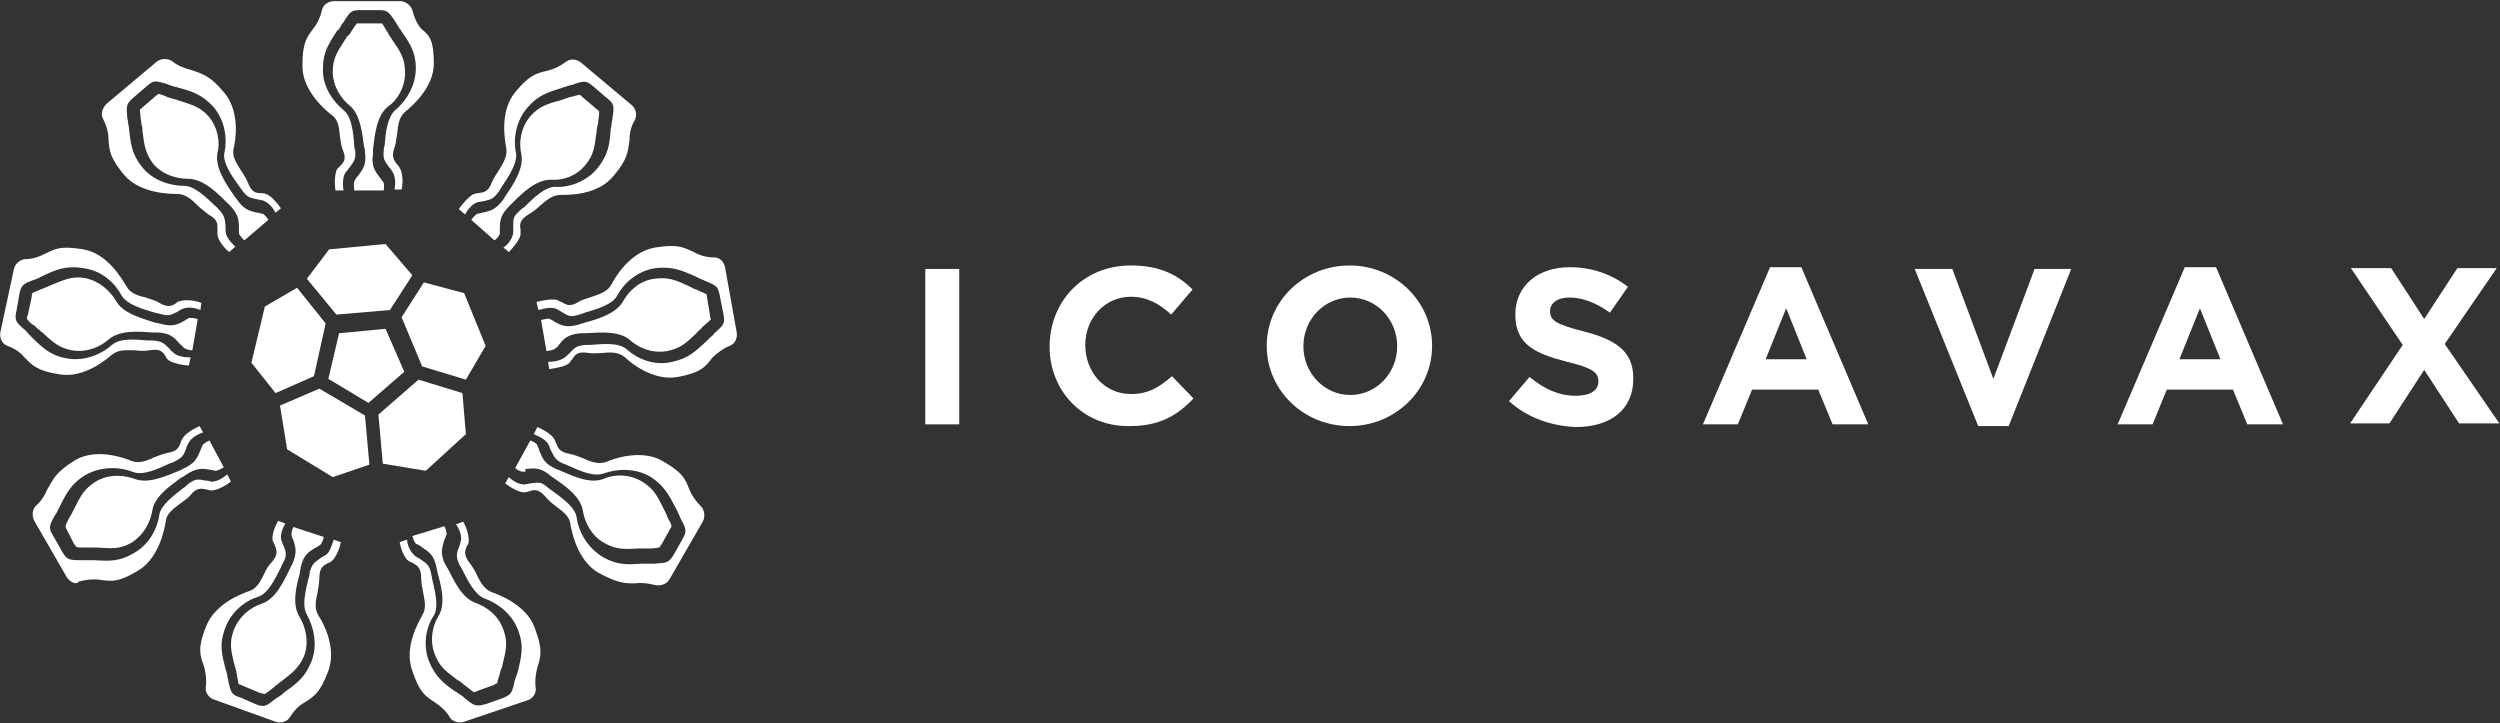
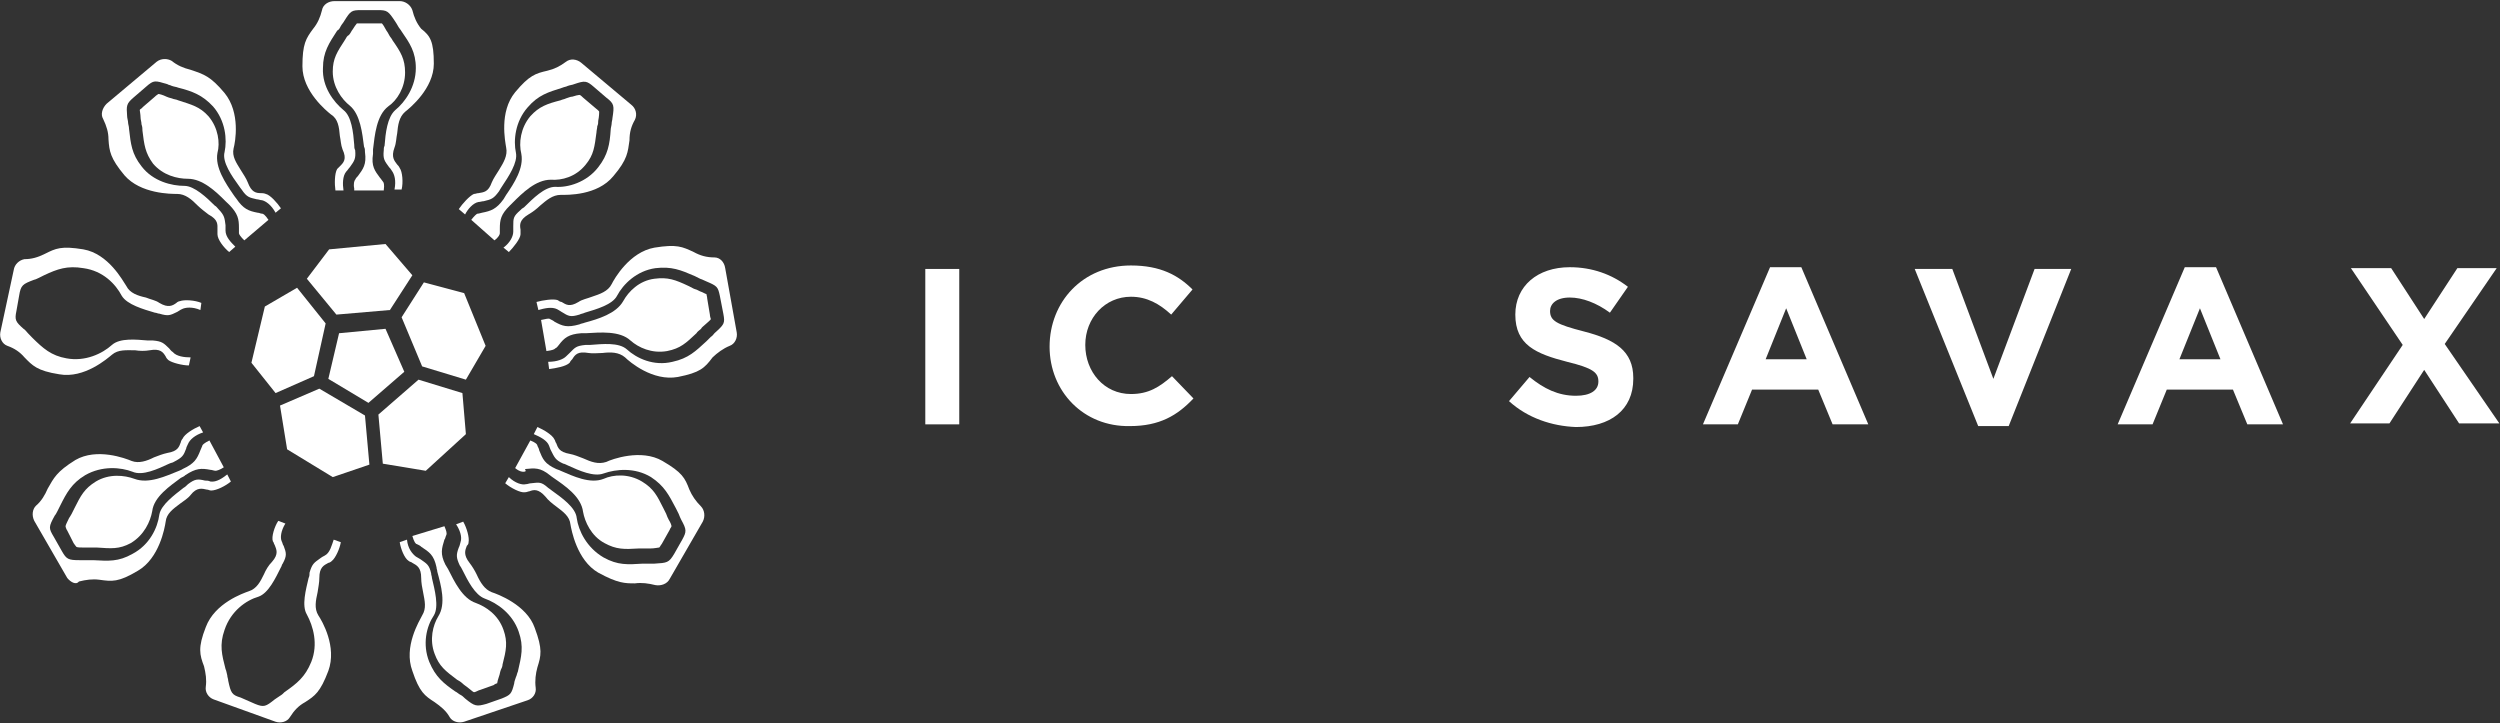
<svg xmlns="http://www.w3.org/2000/svg" version="1.2" viewBox="0 0 1583 458" width="1583" height="458">
  <rect x="0" y="0" width="1583" height="458" fill="#333333" stroke="none" />
  <title>icosavax-svg</title>
  <style>
		.s0 { fill: #ffffff } 
	</style>
  <g id="Layer">
    <path id="Layer" class="s0" d="m274.7 40.3c0 15.8-15.3 28.2-18.2 30.5-3.9 3.4-4.5 8.5-5 13.6-0.6 2.8-0.6 6.2-1.7 9-2.3 6.2 0 8.5 1.7 10.8 0.5 0.5 1.1 1.1 1.6 2.2 1.7 2.3 2.3 9.1 1.2 13.6h-4.5c1.1-5.7 0-9.6-1.7-11.9-0.6-1.1-1.2-1.7-1.7-2.2-2.9-4-4-5.1-3.4-10.8 0-1.1 0-1.7 0.5-2.8 0.6-7.9 1.7-18.1 6.8-22.6 6.2-5.1 13-14.7 13-26.6 0-10.2-3.9-15.8-9-23.2-0.6-1.1-1.7-2.2-2.3-3.4-0.5-1.1-1.1-1.7-1.7-2.8-4.5-6.8-5.1-7.3-11.3-7.3h-10.2c-6.2 0-6.8 0.5-10.7 6.7-0.6 1.2-1.7 2.3-2.3 3.4-0.6 1.2-1.1 2.3-2.3 2.9-5.1 7.9-9 13.5-9 23.7-0.6 11.9 6.8 21.5 13 26.6 5.1 3.9 6.2 14.1 6.8 22 0 1.2 0 2.3 0.6 3.4 0.5 5.7-0.6 6.8-3.4 10.8-0.6 0.5-1.2 1.7-2.3 2.8-2.3 2.8-2.3 7.9-1.7 11.9h-5.1c-0.6-4-0.6-10.8 1.1-13.6q0.9-0.9 1.7-1.7c2.3-2.3 4.6-4.5 1.7-10.7-1.1-2.9-1.1-5.7-1.7-8.5-0.5-5.7-1.1-10.8-5.6-13.6-2.9-2.3-18.1-14.7-18.1-30.5 0-14.2 2.2-17.6 6.8-23.8 2.8-3.4 4.5-7.3 5.6-11.8 0.6-3.4 4-5.7 7.9-5.7h41.3c3.4 0 6.8 2.3 8 5.7 1.1 4.5 2.8 8.4 5.6 11.8 5.7 4.5 8 7.9 8 22.1z" />
    <path id="Layer" class="s0" d="m224.3 119.4c-0.6-2.8 0-5.1 0.6-5.6 0.5-1.1 1.1-1.7 1.7-2.3 3.3-4.5 5.6-7.3 4.5-15.2 0-1.2 0-2.3-0.6-3.4-1.1-8.5-2.3-20.4-9-26-5.1-4-10.8-11.9-10.8-21.5 0-8.5 2.8-12.5 7.9-20.4 0.6-1.1 1.2-2.3 2.3-2.8 1.1-1.1 1.7-2.8 2.3-3.4 1.1-1.7 2.2-3.4 2.8-4 0.6 0 2.2 0 2.8 0h10.2c1.1 0 2.8 0 2.8 0 0.6 0.6 1.7 2.3 2.9 4.6 0.5 0.5 1.1 1.7 1.7 2.8 0.5 1.1 1.7 2.2 2.2 3.4 5.1 7.3 7.9 11.8 7.9 20.3 0 9.6-5 17.6-10.7 21.5-7.4 5.7-8.5 18.1-9.6 27.2 0 1.1 0 1.7 0 2.8-1.2 7.9 1.1 10.7 4.5 15.3 0.6 0.5 1.1 1.6 1.7 2.2 0.6 0.6 1.1 1.7 0.6 5.7h-18.7z" />
    <path id="Layer" class="s0" d="m142.2 58.9c10.2 12.5 6.8 31.1 5.7 35.1-1.1 5.1 1.7 9 4.5 13.6 1.7 2.8 3.4 5.1 4.5 7.9 2.3 6.2 5.1 6.8 8.5 6.8 0.6 0 1.7 0 2.9 0.5 2.8 0.6 7.3 5.7 9.6 9.1l-3.4 2.8c-2.8-5.1-6.2-7.3-8.5-7.9-1.1 0-2.3-0.6-3.4-0.6-4.5-1.1-6.2-1.1-9.6-6.2-0.6-0.6-1.2-1.7-1.7-2.3-4.5-6.2-10.8-15.2-9.1-21.4 1.7-8 0.6-19.8-7.3-28.9-6.8-7.3-13.1-9.6-22.1-11.9-1.1-0.5-2.3-0.5-4-1.1-1.1-0.6-2.2-0.6-2.8-1.1-7.9-2.3-8.5-2.8-13.6 1.7l-7.9 6.8c-4.5 3.9-4.5 5.1-4 11.8 0 1.2 0.6 2.9 0.6 4 0 1.1 0.6 2.3 0.6 4 1.1 9.6 1.7 15.8 7.9 23.7 7.3 9.6 19.2 12.4 27.2 12.4 6.2 0 14.1 7.4 19.2 12.5 1.1 0.5 1.7 1.7 2.3 2.2 3.9 4 3.9 5.7 4.5 10.2q0 1.7 0 3.4c0 4 3.4 7.4 6.2 10.2l-3.9 3.4c-3.4-2.8-7.4-7.9-7.4-11.3 0-1.2 0-1.7 0-2.9 0-3.3 0.6-6.2-5.7-9.6-2.2-1.7-4.5-3.4-6.8-5.6-3.9-4-7.9-7.4-13-7.4-3.9 0-23.2 0-33.4-11.8-9-10.8-9.6-15.3-10.1-22.7 0-4.5-1.2-8.4-3.4-13-1.7-2.8-0.6-6.8 2.2-9.6l31.7-26.6c2.8-2.2 6.8-2.2 9.6-0.5 3.4 2.8 7.4 4.5 11.9 5.6 8.5 2.9 12.5 4 21.5 14.7z" />
    <path id="Layer" class="s0" d="m154.7 152.2c-2.3-2.2-3.4-3.9-3.4-4.5q0-1.7 0-3.4c0-5.6-0.6-9-6.2-14.7-0.6-0.6-1.7-1.7-2.3-2.2-6.2-6.3-14.7-14.2-23.8-14.2-6.8 0-15.8-2.2-22.1-9.6-5-6.8-5.6-11.9-6.7-20.9 0-1.1 0-2.3-0.6-4 0-1.7-0.6-2.8-0.6-4.5 0-1.7-0.5-4-0.5-4.5 0-0.6 1.7-1.2 1.7-1.7l7.9-6.8c0.5-0.6 2.2-1.7 2.2-1.7 0.6 0 2.9 0.6 5.1 1.7 1.2 0.6 1.7 0.6 3.4 1.1 1.2 0.6 2.9 0.6 4 1.2 8.5 2.8 13.6 3.9 19.2 10.1 6.3 7.4 7.4 17 5.7 23.2-1.7 9.1 5.1 19.2 10.2 26.6 0.5 0.6 1.1 1.7 1.7 2.3 4.5 6.7 7.9 7.9 13.6 9 1.1 0 1.7 0.6 2.8 0.6 0.6 0 1.7 0.5 4 3.9z" />
    <path id="Layer" class="s0" d="m52.8 157.9c15.9 2.8 24.9 19.8 27.2 23.2 2.2 4.5 7.3 6.2 12.4 7.3 2.8 1.2 6.2 1.7 8.5 3.4 5.7 3.4 8.5 1.7 10.8 0 0.5-0.6 1.7-1.1 2.2-1.1 2.9-1.1 9.6-0.6 13.6 1.1l-0.6 4.5c-5.1-2.2-9.6-1.7-11.8-0.5-1.2 0.5-1.7 1.1-2.9 1.7-4.5 2.2-5.6 2.8-11.3 1.1-1.1 0-1.7-0.6-2.8-0.6-7.4-2.2-17.6-5.1-21-10.7-3.9-7.4-11.8-15.8-24.3-17.5-10.2-1.7-16.4 0.5-24.9 4.5q-1.7 0.8-3.4 1.7c-1.1 0.5-2.3 1.1-2.8 1.1-7.4 2.8-8.5 3.4-9.6 10.2l-1.7 9.6c-1.2 5.7-0.6 6.8 4.5 11.3 1.1 0.6 1.7 1.7 2.8 2.8 1.1 1.2 1.7 1.7 2.8 2.9 6.8 6.7 11.9 11.3 21.6 13 11.8 2.2 22.6-2.9 28.8-8.5 5.1-4.5 15.3-3.4 22.7-2.8q1.6 0 3.3 0c5.7 0.5 6.8 1.7 10.2 5 0.6 0.6 1.2 1.7 2.3 2.3 2.3 2.8 7.4 3.4 11.3 3.4l-1.1 5.1c-4 0-10.8-1.7-13-3.4-0.6-0.6-1.2-1.1-1.7-2.3-1.7-2.8-3.4-5.1-10.2-3.9-2.8 0.5-6.2 0.5-9.1 0-5.6 0-10.7-0.6-14.7 2.8-2.8 2.3-17.5 15.3-33.4 12.4-14.1-2.2-17-5.6-22-10.7-2.9-3.4-6.3-5.7-10.8-7.3-3.4-1.2-5.1-5.1-4.5-8.5l8.5-39.6c0.5-3.4 3.4-6.2 6.8-6.8 4.5 0 8.4-1.1 13-3.4 6.8-3.4 10.2-5.1 24.3-2.8z" />
-     <path id="Layer" class="s0" d="m121.8 221.8c-2.8 0-5-1.2-5.6-1.7-0.6-1.1-1.7-1.7-2.3-2.3-3.9-4.5-6.2-6.8-14.1-7.3q-1.7 0-3.4 0c-8.5-0.6-20.4-1.7-27.7 4.5-5.1 4.5-13.6 8.5-23.3 6.8-8.4-1.7-11.8-5.1-18.6-11.3-1.2-0.6-1.7-1.7-2.9-2.3-1.1-1.1-2.2-2.3-3.4-2.8-1.7-1.1-2.8-2.8-3.4-3.4 0-0.6 0-2.3 0.6-2.8l2.3-10.8c0-1.1 0.5-2.8 0.5-2.8 0.6-0.6 2.9-1.1 5.1-2.3 1.2-0.5 1.7-0.5 2.9-1.1 1.1-0.6 2.8-1.1 3.9-1.7 8.5-3.4 13-5.7 21-4.5 9.6 1.7 16.4 8.5 19.8 14.1 4.5 8.5 16.4 11.3 24.9 14.2 1.1 0 1.7 0.5 2.8 0.5 7.9 2.3 10.8 1.1 15.9-1.7 0.5-0.5 1.7-1.1 2.8-1.7 0.6 0 1.7-0.5 5.6 0.6z" />
    <path id="Layer" class="s0" d="m47.7 291.3c13.6-7.9 31.7-1.1 35.7 0.6 4.5 1.7 9.6 0 14.1-2.3 2.8-1.1 5.7-2.2 8.5-2.8 6.8-1.1 7.4-4 8.5-6.8 0-0.5 0.6-1.7 1.1-2.2 1.2-2.9 6.8-6.3 10.8-8l2.2 4c-5.1 1.7-8.4 4.5-9.6 7.4-0.5 1.1-1.1 2.2-1.1 2.8-1.7 4.5-2.3 5.6-7.9 8.5-0.6 0.5-1.7 0.5-2.9 1.1-7.3 3.4-16.9 7.9-23.2 5.1-7.3-2.8-19.2-4-30 2.2-8.5 5.1-11.8 11.3-15.8 19.3q-0.9 1.7-1.7 3.4c-0.6 1.1-1.1 2.2-1.7 2.8-4 7.3-4 7.9-0.6 13.6l5.1 9c2.9 5.1 4 5.7 11.3 5.7 1.2 0 2.9 0 4.6 0 1.1 0 2.8 0 3.9 0 9.7 0.5 15.9 1.1 24.9-4 10.8-5.7 15.9-16.4 17-24.9 1.1-6.2 9.6-12.4 15.3-16.9 1.1-0.6 1.7-1.2 2.8-2.3 4.5-3.4 6.2-3.4 10.8-2.3 1.1 0 2.2 0 3.4 0.6 3.9 0.6 7.9-2.3 10.7-4.5l2.3 4.5c-3.4 2.8-9.1 5.7-12.5 5.7-1.1 0-1.7-0.6-2.8-0.6-2.8-0.6-6.2-1.7-10.2 3.4-1.7 2.2-4.5 3.9-6.8 5.6-4.5 3.4-8.5 6.3-9 11.3-0.6 4-4 23.2-17.6 31.1-12.4 7.4-16.4 6.8-24.3 5.7-4.5-0.6-8.5 0-13 1.1-1.7 2.3-5.1 0.6-7.4-2.2l-20.9-36.2c-1.7-3.4-1.2-7.4 1.1-9.6 3.4-2.9 5.7-6.8 7.4-10.8 3.9-6.8 5.6-10.7 17.5-18.1z" />
    <path id="Layer" class="s0" d="m141.7 295.9c-2.3 1.6-4.6 2.2-5.1 2.2-1.2 0-2.3-0.6-3.4-0.6-5.7-1.1-9.1-1.1-15.9 3.4-0.5 0.6-1.7 1.2-2.8 1.7-6.8 5.1-17 11.9-18.1 21-1.2 6.7-5.1 15.2-13.6 20.3-7.4 4-12.5 3.4-21.5 2.8-1.1 0-2.3 0-4 0-1.7 0-2.8 0-4.5 0-1.7 0-4 0-4.5-0.5-0.6-0.6-1.2-1.7-1.7-2.3l-4-7.9c-0.5-0.6-1.1-2.3-1.1-2.8 0-0.6 1.1-2.9 2.2-5.1 0.6-1.1 1.2-1.7 1.7-2.8q0.9-1.7 1.7-3.4c4-8 6.3-12.5 13.6-17 8.5-5.1 18.1-4 24.4-1.7 9 3.4 19.8-1.7 28.3-5.1 1.1-0.6 1.7-0.6 2.2-1.1 7.4-3.4 9.1-6.2 11.3-11.9 0.6-1.1 0.6-1.7 1.2-2.8 0-0.6 1.1-1.7 4.5-3.4z" />
    <path id="Layer" class="s0" d="m130.3 397.1c5.7-15.3 23.8-21.5 27.2-22.7 5.1-1.6 7.4-6.2 9.6-10.7 1.2-2.8 2.9-5.7 5.1-7.9 4.5-5.1 2.8-7.9 1.7-10.8-0.5-0.5-0.5-1.7-1.1-2.2-1.1-2.8 1.1-9.6 3.4-13l4.5 1.7c-2.8 4.5-3.4 9-2.3 11.3 0.6 1.1 0.6 2.2 1.2 2.8 1.7 4.5 2.2 6.2-0.6 11.3-0.6 0.6-0.6 1.7-1.1 2.3-3.4 6.8-7.9 16.4-14.2 18.6-7.9 2.3-17.5 9.1-21.5 21-3.4 9.6-1.7 15.8 0.6 24.8 0.6 1.2 0.6 2.3 1.1 4 0 1.1 0.6 2.3 0.6 3.4 1.7 7.9 2.3 9 7.9 10.7l9.1 4c5.6 2.3 6.8 1.7 12.4-2.8 1.1-0.6 2.3-1.7 3.4-2.3 1.1-0.6 2.3-1.7 2.8-2.3 8-5.6 13.1-9.6 17-19.2 4.5-11.3 1.2-22.6-2.8-30-3.4-5.6-0.6-15.8 1.1-23.1 0.6-1.2 0.6-2.3 0.6-3.4 1.7-5.7 2.8-6.2 6.8-9.1 0.5-0.5 1.7-1.1 2.8-1.7 3.4-1.7 4.5-6.8 5.7-10.1l4.5 1.6c-0.6 4-3.4 10.2-5.7 11.9-0.5 0.6-1.7 1.2-2.2 1.2-2.9 1.6-5.7 2.8-5.7 9.6 0 2.8-0.6 5.6-1.1 9-1.1 5.1-2.3 10.2 0.5 14.7 2.3 3.4 11.9 19.8 6.3 35.1-5.1 13.5-8.5 15.8-14.7 19.8-4 2.2-6.8 5-9.7 9.6-1.7 2.8-5.6 3.9-9 2.8l-39.1-14.1c-3.4-1.2-5.6-4.6-5.1-8 0.6-4.5 0-8.4-1.1-13-2.8-7.3-4-11.8 1.1-24.8z" />
-     <path id="Layer" class="s0" d="m205 340c-0.5 2.8-1.7 4.5-2.2 5-1.2 0.6-1.7 1.2-2.8 1.7-5.1 2.9-8 5.1-9.7 13 0 1.2-0.5 2.3-0.5 3.4-2.3 8.5-5.1 19.8 0 27.7 3.4 5.7 6.2 15.3 2.8 24.4-3.4 7.9-7.4 10.7-14.7 16.4-1.2 0.5-1.7 1.7-2.9 2.2-1.1 1.1-2.2 1.7-3.3 2.8-1.7 1.2-3.4 2.3-4 2.9-0.6 0-1.7-0.6-2.8-0.6l-10.8-4.5c-1.1-0.6-2.3-1.1-2.8-1.1-0.6-0.6-0.6-2.9-1.2-5.1 0-1.2-0.5-2.3-0.5-3.4-0.6-1.2-0.6-2.9-1.2-4-2.2-9-3.3-13.6-0.5-21.5 3.4-9 10.7-14.7 17.5-16.9 9.1-2.9 14.2-14.2 18.1-22.1 0.6-1.1 0.6-1.7 1.2-2.3 3.4-7.3 2.8-10.7 1.1-15.8-0.6-1.1-0.6-1.7-1.1-2.8 0-0.6-0.6-2.3 1.1-5.7z" />
    <path id="Layer" class="s0" d="m261.1 424.8c-5.7-15.3 4.5-31.7 6.2-35.1 2.8-4.5 1.7-9 0.6-14.7-0.6-2.8-1.2-6.2-1.2-9 0-6.8-2.8-8-5.6-9.6-0.6-0.6-1.7-0.6-2.3-1.2-2.8-1.7-5.1-7.9-5.7-11.9l4.6-1.6c0.5 5.6 3.4 9 5.6 10.7 1.2 0.6 1.7 1.1 2.9 1.7 3.9 2.8 5.6 3.4 6.8 9 0 1.2 0.5 1.7 0.5 2.9 1.7 7.3 4.6 18.1 1.2 23.7-4.6 6.8-7.4 18.1-2.9 29.4 4 9.6 9.1 13.6 16.4 18.7 1.2 0.5 2.3 1.7 3.4 2.2 1.2 0.6 1.7 1.2 2.9 2.3 6.2 5.1 7.3 5.1 13.5 3.4l9.7-3.4c5.6-2.3 6.2-2.8 7.9-9.6 0-1.1 0.6-2.3 1.1-4 0.6-1.1 0.6-2.2 1.2-3.4 2.2-9.6 3.9-15.8 0.5-25.4-3.9-11.3-13.6-18.1-21.5-20.9-6.2-2.3-10.7-11.3-14.1-18.1-0.6-1.2-1.2-2.3-1.7-2.9-2.3-5-2.3-6.7-0.6-11.3 0.6-1.1 0.6-1.7 1.1-3.4 1.2-3.3-0.5-7.9-2.8-11.3l4.5-1.7c2.3 4 4 10.2 3.4 13 0 1.2-0.5 1.7-1.1 2.3-1.1 2.8-2.3 5.7 1.7 10.8 1.7 2.2 3.4 5 4.5 7.3 2.3 5.1 5.1 9.6 9.6 11.3 3.4 1.1 22.1 7.9 27.2 22.6 5.1 13.6 4 17.6 1.7 24.9-1.1 4-1.7 8.5-1.1 13 0.5 3.4-1.7 6.8-5.1 7.9l-40.2 13.6c-3.4 1.1-7.4 0-9.1-2.8-2.2-4-5.6-6.8-9.6-9.6-6.2-4-9.6-6.3-14.1-19.8z" />
    <path id="Layer" class="s0" d="m281.4 333.2c1.2 2.8 1.7 4.5 1.2 5.6-0.6 1.2-0.6 2.3-1.2 2.9-1.7 5.6-2.8 9 0.6 15.8 0.6 1.1 1.1 1.7 1.7 2.8 4 7.9 9.1 18.7 17.6 21.5 6.2 2.3 14.1 7.3 17.5 17 2.8 7.9 1.7 13-0.6 22 0 1.1-0.5 2.3-1.1 3.4-0.6 1.7-0.6 2.8-1.1 4-0.6 1.7-1.2 3.9-1.2 4.5-0.5 0-1.7 0.6-2.2 1.1l-9.6 3.4c-1.2 0.6-2.3 1.1-2.9 1.1-0.5 0-2.2-1.7-4.5-3.4-0.6-0.5-1.7-1.1-2.8-2.2-1.2-1.1-2.3-1.7-3.4-2.3-7.4-5.6-11.3-8.5-14.2-16.4-3.4-9-1.1-18.1 2.3-23.7 5.1-7.9 1.7-19.8-0.6-28.3 0-1.1-0.5-1.7-0.5-2.8-1.7-7.9-4.6-9.6-9.7-13-0.5-0.6-1.7-1.2-2.8-1.7-0.6 0-1.7-1.2-2.8-5.1z" />
    <path id="Layer" class="s0" d="m378.8 362.6c-13.6-7.9-17-27.2-17.6-30.6-0.5-5-4.5-7.9-9-11.3-2.3-1.7-5.1-3.9-6.8-6.2-4.5-5.1-7.4-4.5-10.2-3.4-0.6 0-1.7 0.6-2.8 0.6-2.8 0.5-9.1-2.8-12.5-5.7l2.3-3.9c4 3.9 8.5 5.1 10.7 4.5 1.2 0 2.3-0.6 3.4-0.6 5.1-0.5 6.3-1.1 10.8 2.9 0.6 0.5 1.7 1.1 2.3 1.7 6.2 4.5 15.2 10.7 15.8 17.5 1.1 7.9 6.2 18.6 17 24.9 9 5 15.3 4.5 24.9 3.9 1.1 0 2.8 0 3.9 0q1.7 0 3.4 0c8-0.5 9.1-0.5 12.5-6.2l5.1-9c2.8-5.1 2.8-6.3-0.6-12.5-0.5-1.1-1.1-2.2-1.7-3.9q-0.8-1.7-1.7-3.4c-4.5-8.5-7.3-14.2-15.8-19.8-10.2-6.2-22.1-5.1-30-2.3-6.2 2.3-15.3-1.7-22.7-5.1-1.1-0.5-2.2-1.1-2.8-1.1-5.1-2.3-5.6-4-7.9-8.5-0.6-1.1-0.6-1.7-1.1-2.8-1.2-3.4-5.7-5.7-9.7-7.4l2.3-4.5c4 1.7 9.6 5.1 10.8 7.9 0.5 0.6 0.5 1.7 1.1 2.3 1.1 2.8 1.7 5.6 8.5 6.8 2.8 0.5 5.6 1.7 8.5 2.8 5.1 2.3 9.6 4 14.7 2.3 3.4-1.7 22.1-8.5 35.6-0.6 12.5 7.3 14.2 10.7 17 18.1 1.7 3.9 4 7.3 7.4 10.7 2.2 2.3 2.8 6.3 1.1 9.6l-20.9 36.2c-1.7 3.4-5.7 4.6-9.1 4-4.5-1.1-8.5-1.7-13-1.1-6.2 0-10.8 0-23.2-6.8z" />
    <path id="Layer" class="s0" d="m335.8 278.9c2.8 1.1 4.5 2.3 4.5 3.4 0.6 1.1 1.1 2.2 1.1 2.8 2.3 5.7 3.4 8.5 10.8 11.9 1.1 0.5 1.7 0.5 2.8 1.1 7.9 3.4 18.7 8.5 27.2 5.1 6.2-2.8 15.8-3.4 24.3 1.7 7.4 4.5 9.6 9 13.6 17q0.9 1.7 1.7 3.4c0.6 1.7 1.1 2.8 1.7 3.9 1.1 1.7 1.7 3.4 1.7 4 0 0.5-1.1 1.7-1.1 2.2l-5.1 9.1c-0.6 0.5-1.2 2.2-1.7 2.2-0.6 0-2.9 0.6-5.7 0.6q-1.7 0-3.4 0c-1.7 0-2.8 0-3.9 0-9.1 0.6-14.2 0.6-21.5-3.4-8.5-4.5-12.5-13.6-13.6-19.8-1.2-9.6-11.3-16.4-18.7-21.5-0.6-0.5-1.7-1.1-2.3-1.7-6.2-5-9.6-4.5-15.8-3.9 1.1 1.7 0 1.7-1.1 1.7-0.6 0-2.3 0-5.1-2.3z" />
    <path id="Layer" class="s0" d="m429.2 238.7c-15.9 2.9-30.6-9.6-33.4-12.4-4-3.4-9.1-3.4-14.2-2.8-2.8 0-6.2 0.5-9 0-6.8-1.2-8.5 1.1-10.2 3.9-0.6 0.6-1.2 1.2-1.7 2.3-2.3 2.3-8.5 3.4-13 4l-0.6-4.6c5.7 0 9.6-1.7 11.3-3.4 0.6-0.5 1.7-1.7 2.3-2.2 3.4-3.4 3.9-4.5 10.2-5.1 1.1 0 1.7 0 2.8 0 7.9-0.6 18.1-1.7 23.2 2.8 6.2 5.7 17 10.8 28.9 7.9 10.2-2.2 14.7-6.8 21.5-13 1.1-1.1 1.7-1.7 2.8-2.8 1.1-0.6 1.7-1.7 2.3-2.3 6.2-5.6 6.8-6.2 5.6-12.4l-2.2-11.3c-1.2-5.7-1.7-6.2-8.5-9.1-1.2-0.5-2.3-1.1-4-1.7q-1.7-0.8-3.4-1.7c-9-3.9-14.7-6.2-24.9-5-11.9 1.7-20.4 10.1-24.3 17.5-2.9 5.6-13 8.5-20.4 10.7-1.1 0.6-2.3 0.6-3.4 1.2-5.7 1.7-6.8 1.1-11.3-1.7-1.1-0.6-1.7-1.2-2.8-1.7-3.4-1.7-8-0.6-11.9 0.5l-1.2-5.1c4-1.1 10.8-2.2 13.6-1.1 0.6 0.6 1.7 1.1 2.3 1.1 2.8 1.7 5.1 3.4 10.7 0 2.3-1.6 5.7-2.2 8.5-3.3 5.1-1.7 10.2-3.4 12.5-8 1.7-3.4 11.3-20.3 27.1-23.1 14.2-2.3 17.6-0.6 24.9 2.8 4 2.2 8 3.4 13.1 3.4 3.4 0 6.2 2.8 6.8 6.8l7.3 40.7c0.6 3.4-1.1 7.3-4.5 8.5-4 1.6-7.9 4.5-10.8 7.3-5.1 6.8-7.9 9.6-22 12.4z" />
    <path id="Layer" class="s0" d="m342.6 202.6c2.8-0.6 5.1-1.2 5.6-0.6 1.2 0.6 2.3 1.1 2.9 1.7 5.1 2.8 7.9 3.9 15.8 1.7 1.1-0.6 2.3-0.6 3.4-1.1 8.5-2.3 19.8-5.7 24.3-13.6 3.4-6.2 10.2-13 19.8-14.2 8.5-1.1 13.1 0.6 21.6 4.6q1.6 0.8 3.3 1.7c1.7 0.5 2.9 1.1 4 1.7 1.7 0.5 3.4 1.7 4 1.7 0 0.5 0.5 1.7 0.5 2.8l1.7 10.2c0 1.1 0.6 2.8 0.6 2.8 0 0.6-2.3 2.3-4 3.9-0.5 0.6-1.7 1.2-2.2 2.3-1.2 1.1-2.3 1.7-2.9 2.8-6.7 6.3-10.1 9.6-18.6 11.3-9.7 1.7-18.1-2.2-23.2-6.7-6.8-6.3-19.3-5.1-28.3-4.6-1.2 0-1.7 0-2.9 0-7.9 0.6-10.7 2.9-14.1 7.4-0.6 0.6-1.1 1.7-2.3 2.2-0.5 0.6-1.7 1.2-5.6 1.7z" />
    <path id="Layer" class="s0" d="m388.4 111.5c-10.2 12.5-29.4 11.9-33.4 11.9-5.1 0-9 3.4-13 6.8-2.3 2.2-4.5 3.9-7.4 5.6-5.6 3.4-5.6 6.3-5 9.6 0 0.6 0 1.7 0 2.9 0 2.8-4.6 8.5-7.4 11.3l-3.4-2.8c4.5-3.4 6.2-7.4 6.2-10.2q0-1.7 0-3.4c0-5.1 0-6.2 4.6-10.2 0.5-0.6 1.1-1.1 2.2-1.7 5.7-5.6 13-13 19.8-13 7.9 0.6 19.8-2.8 27.2-12.4 6.2-7.9 7.3-14.7 7.9-23.8 0-1.1 0.6-2.8 0.6-3.9 0-1.2 0.5-2.3 0.5-3.4 1.2-7.9 1.2-9.1-3.9-13l-7.9-6.8c-4.6-4-5.7-4-12.5-1.7-1.1 0.5-2.3 0.5-4 1.1-1.1 0.6-2.2 0.6-3.3 1.1-9.1 2.9-15.3 4.6-22.1 12.5-7.9 9-9.1 20.9-7.4 28.8 1.2 6.2-4.5 14.7-9 21.5-0.6 1.1-1.2 1.7-1.7 2.8-3.4 4.6-4.6 5.1-9.7 6.3-1.1 0-2.2 0.5-3.3 0.5-3.4 0.6-6.8 4.5-8.5 7.9l-4-3.4c2.3-3.4 6.8-8.4 9.6-9.6 1.2 0 1.7-0.5 2.9-0.5 3.3-0.6 6.2-0.6 8.4-6.8 1.2-2.8 2.9-5.1 4.6-7.9 2.8-4.6 5.6-9.1 4.5-14.2-0.6-3.9-4.5-22.6 5.7-35 9-10.8 13-11.9 20.3-13.6 4.6-1.1 8-2.8 11.9-5.7 2.8-2.2 6.8-1.7 9.6 0.6l31.7 26.6c2.9 2.2 4 6.2 2.3 9.6-2.3 4-3.4 7.9-3.4 13-1.1 7.4-1.1 11.9-10.2 22.6z" />
    <path id="Layer" class="s0" d="m298.4 139.2c1.7-2.2 3.4-3.9 4-3.9 1.1 0 2.3-0.6 2.8-0.6 5.7-1.1 9.1-2.3 13.6-8.5 0.6-1.1 1.1-1.7 1.7-2.8 5.1-7.4 11.3-17 9.6-26-1.7-6.8-0.5-16.4 5.7-23.8 5.6-6.2 10.7-7.9 19.2-10.1 1.2-0.6 2.3-0.6 3.4-1.2 1.7-0.5 2.8-1.1 4-1.1 1.7-0.6 3.9-1.1 4.5-1.1 0.6 0 1.7 1.1 2.3 1.7l7.9 6.7c0.6 0.6 2.3 1.7 2.3 2.3 0 0.6 0 2.8-0.6 5.7 0 1.1 0 2.2-0.6 3.4 0 1.1-0.5 2.8-0.5 3.9-1.2 9.1-1.7 14.2-6.8 20.4-6.3 7.9-15.3 10.1-22.1 9.6-9.6 0-18.1 8.5-24.3 14.7q-0.9 0.8-1.7 1.7c-5.7 5.6-6.3 9-6.3 14.7 0 1.1 0 1.7 0 2.8 0 0.6-0.5 2.3-3.4 4.5z" />
    <g id="Layer">
      <g id="Layer">
        <path id="Layer" class="s0" d="m244.1 208.2l11.9 27.2-22.7 19.7-25.4-15.2 6.8-28.9z" />
        <g id="Layer">
          <g id="Layer">
            <g id="Layer">
              <path id="Layer" class="s0" d="m231.1 263.1l2.8 31.1-23.2 7.9-28.9-17.6-4.5-27.7 24.9-10.7z" />
              <path id="Layer" class="s0" d="m206.2 204.8l-7.4 33.4-24.3 10.7-15.3-19.2 8.5-35.6 20.4-11.9z" />
              <path id="Layer" class="s0" d="m292.8 248.9l2.2 26-25.4 23.2-27.2-4.5-2.8-31.1 25.4-22.1z" />
              <path id="Layer" class="s0" d="m261.1 174.3l-14.2 22-33.9 2.9-18.7-22.7 14.1-18.6 35.7-3.4z" />
              <path id="Layer" class="s0" d="m293.9 185.6l13.6 33.4-12.5 21.4-27.7-8.4-13-31.1 14.1-22.1z" />
            </g>
          </g>
        </g>
      </g>
    </g>
    <g id="Layer">
      <path id="Layer" class="s0" d="m585.9 170.3h21.5v98.4h-21.5z" />
      <path id="Layer" class="s0" d="m664.6 219.5c0-28.3 20.9-51.4 51.5-51.4 18.7 0 30 6.2 39 15.2l-13.5 15.9c-7.4-6.8-15.3-11.3-25.5-11.3-16.4 0-28.9 13.5-28.9 30.5 0 17 11.9 31.1 28.9 31.1 11.3 0 18.1-4.5 26-11.3l13.6 14.1c-10.2 10.8-21.5 17.5-40.2 17.5-29.4 0.6-50.9-22-50.9-50.3z" />
-       <path id="Layer" fill-rule="evenodd" class="s0" d="m854.5 269.8c-29 0-52.4-22.7-52.4-50.8 0-28.2 23.4-50.9 52.4-50.9 28.9 0 52.3 22.7 52.3 50.9 0 28.1-23.4 50.8-52.3 50.8zm30.2-50.6c0-17-13.2-30.8-29.7-30.8-16.4 0-29.7 13.8-29.7 30.8 0 17.1 13.3 30.9 29.7 30.9 16.5 0 29.7-13.8 29.7-30.9z" />
      <path id="Layer" class="s0" d="m955.5 254l13-15.3c9.1 7.4 18.1 11.9 29.4 11.9 9.1 0 14.2-3.4 14.2-9 0-5.7-3.4-8.5-19.8-12.5-19.8-5.1-32.8-10.7-32.8-29.9 0-18.1 14.1-30 34.5-30 14.1 0 26.6 4.5 36.8 12.4l-11.4 16.4c-8.4-6.2-17.5-9.6-25.4-9.6-8.5 0-12.5 4-12.5 8.5 0 6.2 4 8.5 21.5 13 19.8 5.1 31.2 12.4 31.2 29.4v0.6c0 19.8-14.8 30.5-36.3 30.5-15.2-0.6-30.5-5.6-42.4-16.4z" />
      <path id="Layer" fill-rule="evenodd" class="s0" d="m1120.8 169.2h19.8l42.4 99.5h-22.6l-9.1-22h-41.9l-9 22h-22.1zm23.2 58.3l-13-32.3-13 32.3z" />
      <path id="Layer" class="s0" d="m1212.4 170.3h23.8l26 69.6 26.1-69.6h23.2l-39.6 99.5h-19.3z" />
      <path id="Layer" fill-rule="evenodd" class="s0" d="m1383.4 169.2h19.8l42.4 99.5h-22.6l-9.1-22h-41.9l-9 22h-22.1zm22.6 58.3l-13-32.3-13 32.3z" />
      <path id="Layer" class="s0" d="m1521.4 218.4l-32.8-48.6h25.5l20.9 32.2 21-32.2h24.9l-32.9 48 34.6 50.3h-25.5l-22.1-33.9-22 33.9h-24.9z" />
    </g>
  </g>
</svg>